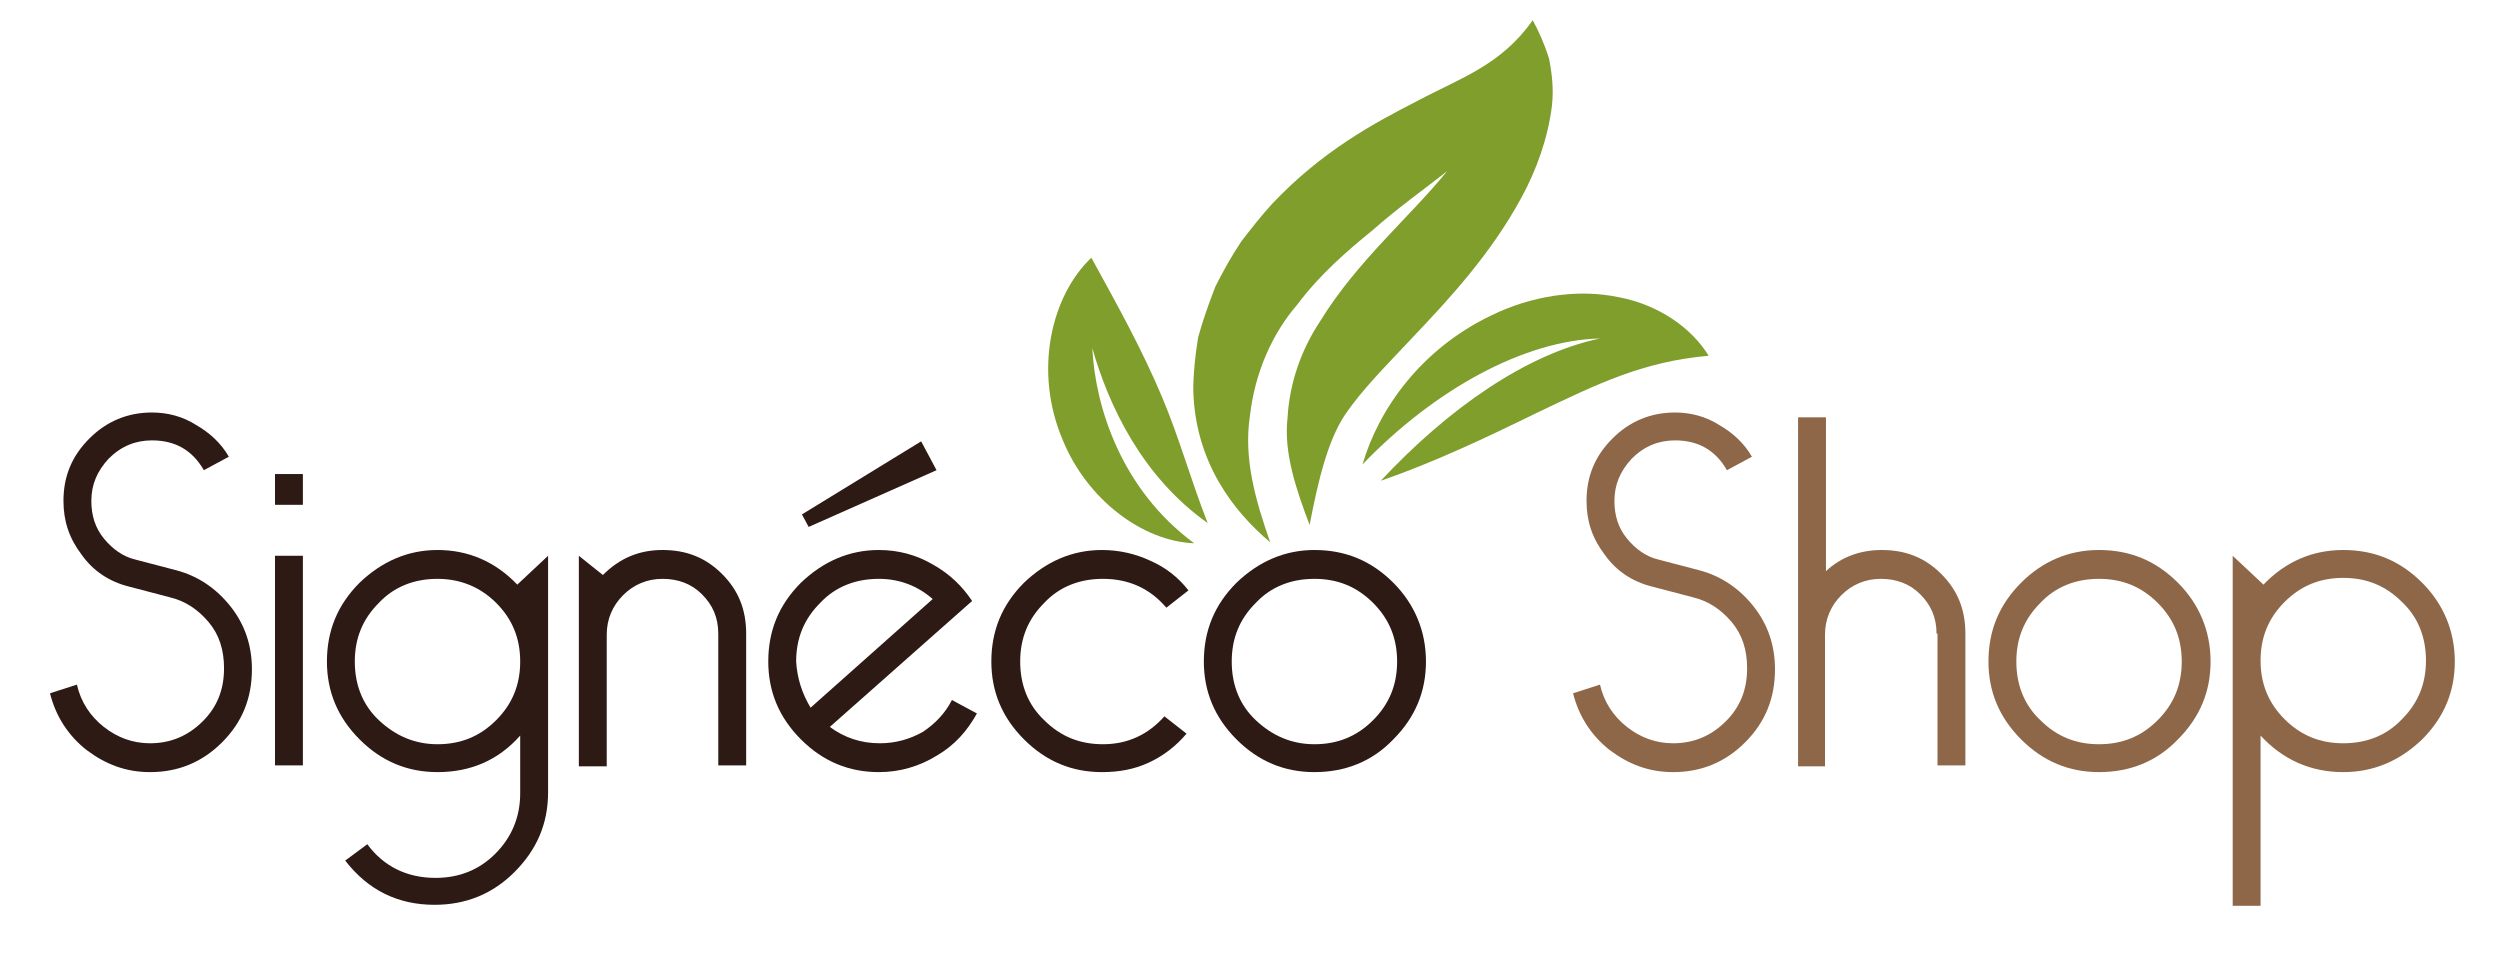
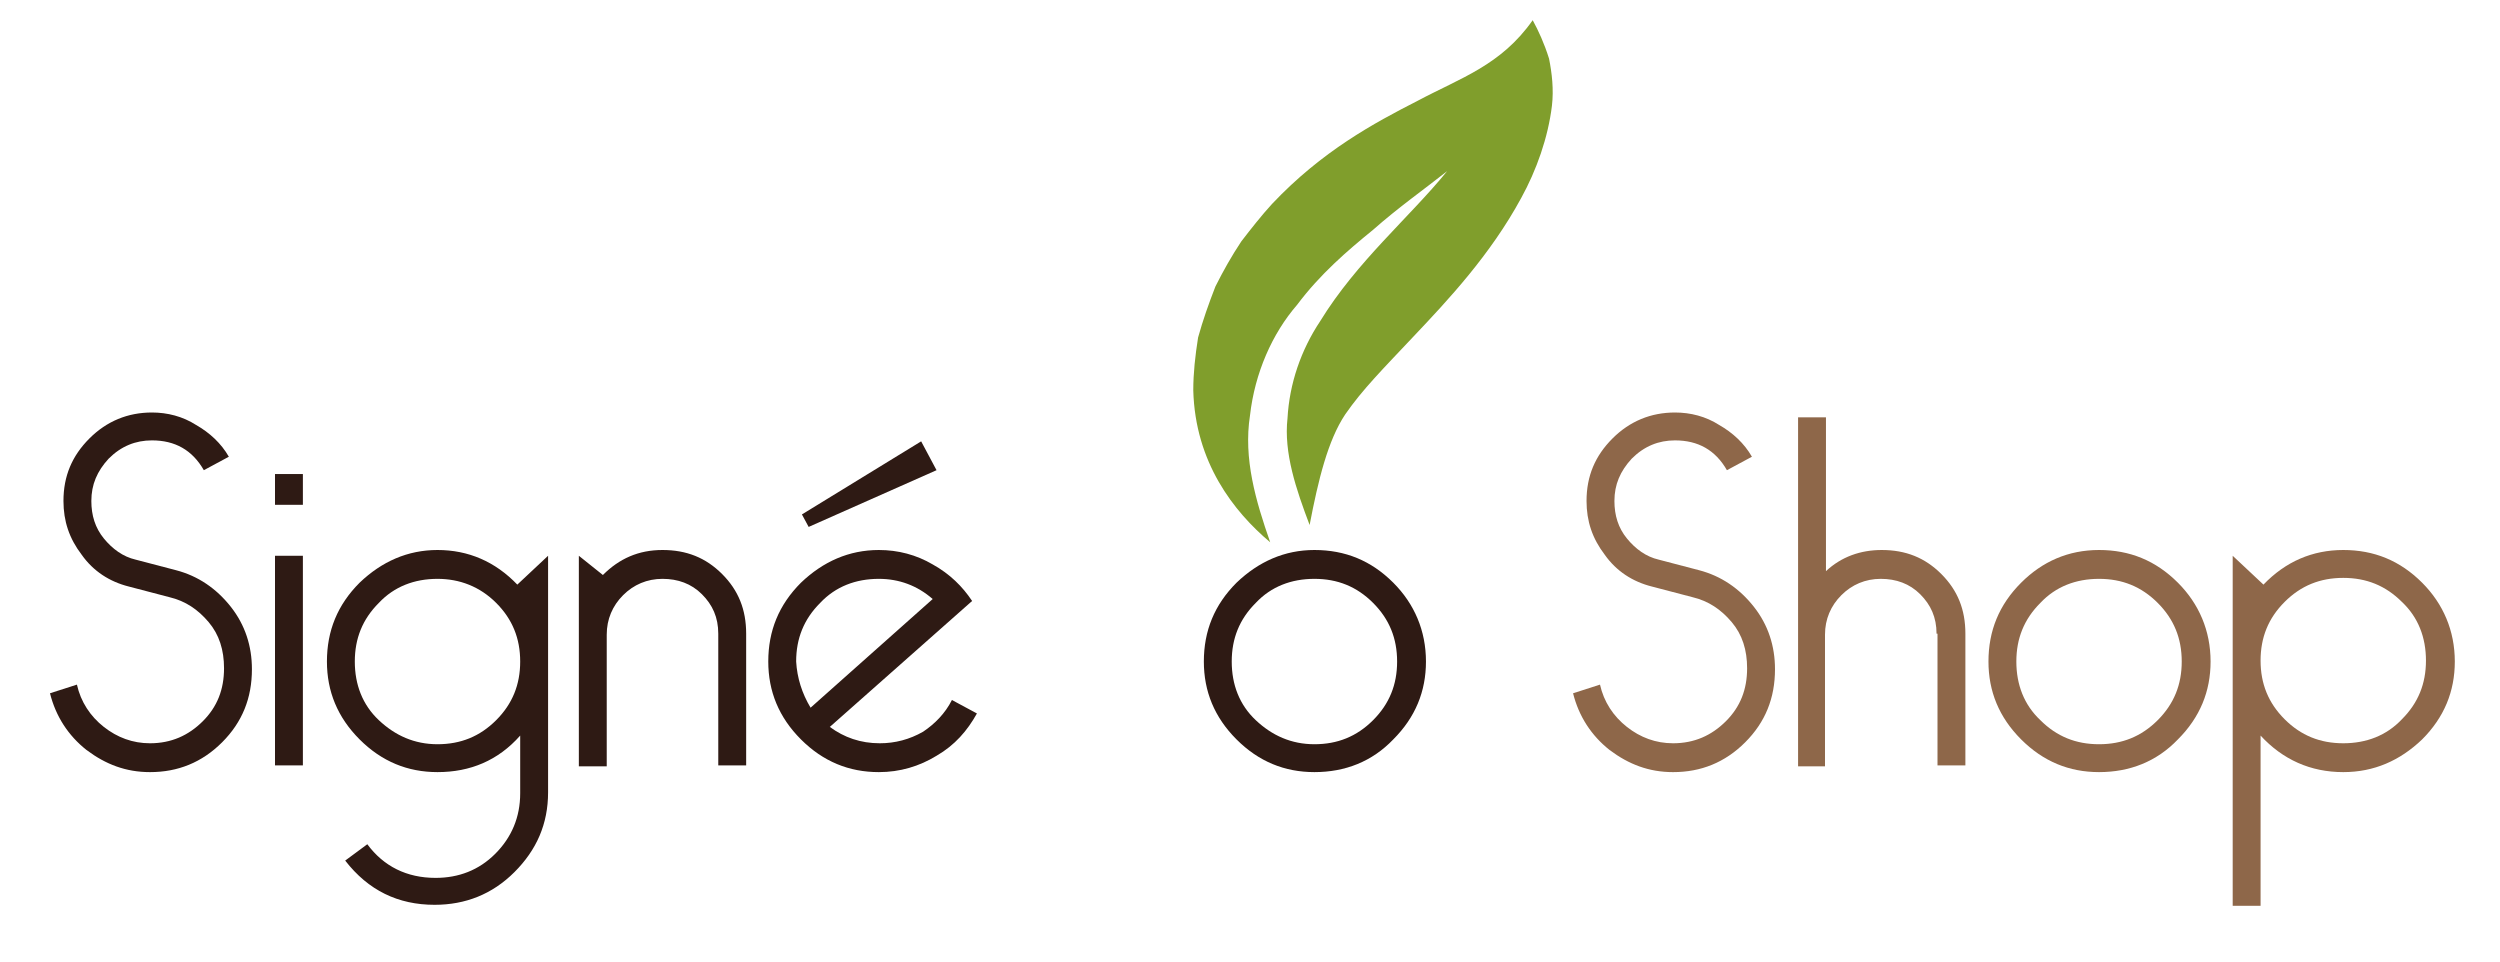
<svg xmlns="http://www.w3.org/2000/svg" version="1.1" id="Calque_1" x="0px" y="0px" viewBox="0 0 260 100" style="enable-background:new 0 0 260 100;" xml:space="preserve">
  <style type="text/css">
	.st0{fill:#809E2C;}
	.st1{fill:#2E1A14;}
	.st2{fill:#8E6749;}
</style>
  <g>
    <g>
      <g>
        <g>
          <path class="st0" d="M150.5,17.8c-3.9,4.8-9.4,9.4-13.2,15.6c-2,3-3.2,6.5-3.4,10.1c-0.4,3.6,0.9,7.4,2.3,11.1      c0.9-4.7,1.9-8.8,3.7-11.5c1.8-2.6,3.9-4.7,7.1-8.1c3.6-3.8,8-8.5,11.2-14.4c1.6-2.9,2.8-6.3,3.2-9.6c0.2-1.7,0-3.4-0.3-4.9      c-0.5-1.6-1.1-2.9-1.7-4c-3.3,4.7-7.5,6-12,8.4c-4.5,2.3-9.9,5.2-15.1,10.7c-1.1,1.2-2.2,2.6-3.2,3.9c-1,1.5-1.9,3.1-2.7,4.7      c-0.7,1.8-1.3,3.5-1.8,5.3c-0.3,1.9-0.5,3.7-0.5,5.5c0.2,7.5,4.2,12.6,8,15.8c-1.5-4.3-2.8-8.7-2.1-13.2      c0.5-4.4,2.3-8.5,4.9-11.5c2.4-3.2,5.2-5.6,7.9-7.8C145.4,21.6,148.1,19.7,150.5,17.8z" />
        </g>
      </g>
      <g>
        <g>
-           <path class="st0" d="M166.4,35.2c-7.6,1.6-15.7,7.2-22.8,14.8c5.5-1.9,11-4.5,16.3-7.1c6.1-2.9,10.9-5.3,17.8-5.9      c-1.7-2.8-5.1-5.3-9.4-6.1c-4.3-0.9-9.1-0.1-13.2,1.9c-7.3,3.5-11.7,9.7-13.4,15.5C149.2,40.5,158.5,35.4,166.4,35.2z" />
-         </g>
+           </g>
      </g>
      <g>
        <g>
-           <path class="st0" d="M113.6,36.2c1.7,6,5.2,13.4,12,18.2c-1.8-4.6-2.9-8.7-4.7-13c-2.1-5-4.6-9.5-7.4-14.6c-4.2,4-6,11.8-3,18.9      c2.5,6.2,8.3,10.6,13.7,10.8C116.6,50.9,113.9,42.3,113.6,36.2z" />
-         </g>
+           </g>
      </g>
    </g>
  </g>
  <g>
    <path class="st1" d="M8,71.2c0.4,1.8,1.4,3.3,2.8,4.4c1.4,1.1,3,1.7,4.8,1.7c2.2,0,4-0.8,5.5-2.3c1.5-1.5,2.2-3.3,2.2-5.5   c0-1.9-0.5-3.5-1.6-4.8c-1.1-1.3-2.4-2.2-4.1-2.6L13.4,61c-2-0.5-3.7-1.6-4.9-3.3c-1.3-1.7-1.9-3.5-1.9-5.6c0-2.6,0.9-4.7,2.7-6.5   c1.8-1.8,4-2.7,6.5-2.7c1.6,0,3.2,0.4,4.6,1.3c1.4,0.8,2.6,1.9,3.4,3.3l-2.6,1.4c-1.2-2.1-3-3.1-5.4-3.1c-1.7,0-3.2,0.6-4.5,1.9   c-1.2,1.3-1.8,2.7-1.8,4.4c0,1.5,0.4,2.8,1.3,3.9c0.9,1.1,2,1.9,3.3,2.2l4.2,1.1c2.3,0.6,4.2,1.9,5.7,3.8c1.5,1.9,2.2,4.1,2.2,6.5   c0,3-1,5.5-3.1,7.6c-2.1,2.1-4.6,3.1-7.5,3.1c-2.5,0-4.6-0.8-6.6-2.3c-1.9-1.5-3.2-3.5-3.8-5.9L8,71.2z" />
    <path class="st1" d="M28.6,49.3h2.9v3.2h-2.9V49.3z M28.6,57.8h2.9v21.8h-2.9V57.8z" />
    <path class="st1" d="M38.2,87.8c1.7,2.3,4.1,3.5,7.1,3.5c2.4,0,4.5-0.8,6.2-2.5c1.7-1.7,2.6-3.8,2.6-6.3v-6   c-2.3,2.6-5.2,3.8-8.6,3.8c-3.1,0-5.8-1.1-8.1-3.4c-2.3-2.3-3.4-5-3.4-8.1c0-3.2,1.1-5.9,3.4-8.2c2.3-2.2,5-3.4,8.1-3.4   c3.2,0,6,1.2,8.3,3.6l3.2-3v24.6c0,3.3-1.2,6-3.5,8.3c-2.3,2.3-5.1,3.4-8.3,3.4c-3.8,0-6.9-1.5-9.3-4.6L38.2,87.8z M45.5,60.2   c-2.4,0-4.5,0.8-6.1,2.5c-1.7,1.7-2.5,3.7-2.5,6.1c0,2.4,0.8,4.5,2.5,6.1s3.7,2.5,6.1,2.5c2.4,0,4.4-0.8,6.1-2.5   c1.7-1.7,2.5-3.7,2.5-6.1c0-2.4-0.8-4.4-2.5-6.1C49.9,61,47.8,60.2,45.5,60.2z" />
    <path class="st1" d="M60.2,79.6V57.8l2.5,2c1.7-1.7,3.7-2.6,6.2-2.6c2.5,0,4.5,0.8,6.2,2.5c1.7,1.7,2.5,3.7,2.5,6.2v13.7h-2.9V65.9   c0-1.7-0.6-3-1.7-4.1c-1.1-1.1-2.5-1.6-4.1-1.6s-3,0.6-4.1,1.7c-1.1,1.1-1.7,2.5-1.7,4.1v13.7H60.2z" />
    <path class="st1" d="M99,72.8l2.6,1.4c-1,1.8-2.3,3.3-4.2,4.4c-1.8,1.1-3.8,1.7-6,1.7c-3.1,0-5.8-1.1-8.1-3.4   c-2.3-2.3-3.4-5-3.4-8.1c0-3.2,1.1-5.9,3.4-8.2c2.3-2.2,5-3.4,8.1-3.4c2,0,3.9,0.5,5.6,1.5c1.8,1,3.1,2.3,4.1,3.8L86.3,75.6   c1.5,1.1,3.2,1.7,5.2,1.7c1.6,0,3.1-0.4,4.5-1.2C97.2,75.3,98.3,74.2,99,72.8z M84.3,73.6l12.7-11.3c-1.6-1.4-3.5-2.1-5.6-2.1   c-2.4,0-4.5,0.8-6.1,2.5c-1.7,1.7-2.5,3.7-2.5,6.1C82.9,70.5,83.4,72.1,84.3,73.6z M83.4,53.5l12.4-7.6l1.6,3l-13.3,5.9L83.4,53.5z   " />
-     <path class="st1" d="M123.6,61.4l-2.3,1.8c-1.7-2-3.9-3-6.6-3c-2.4,0-4.5,0.8-6.1,2.5c-1.7,1.7-2.5,3.7-2.5,6.1   c0,2.4,0.8,4.5,2.5,6.1c1.7,1.7,3.7,2.5,6.1,2.5c2.6,0,4.7-1,6.4-2.9l2.3,1.8c-1.1,1.3-2.4,2.3-3.9,3c-1.5,0.7-3.1,1-4.9,1   c-3.1,0-5.8-1.1-8.1-3.4c-2.3-2.3-3.4-5-3.4-8.1c0-3.2,1.1-5.9,3.4-8.2c2.3-2.2,5-3.4,8.1-3.4c1.8,0,3.5,0.4,5,1.1   C121.2,59,122.5,60,123.6,61.4z" />
    <path class="st1" d="M136.7,57.2c3.2,0,5.9,1.1,8.2,3.4c2.2,2.2,3.4,5,3.4,8.2c0,3.1-1.1,5.8-3.4,8.1c-2.2,2.3-5,3.4-8.2,3.4   c-3.1,0-5.8-1.1-8.1-3.4c-2.3-2.3-3.4-5-3.4-8.1c0-3.2,1.1-5.9,3.4-8.2C130.9,58.4,133.6,57.2,136.7,57.2z M136.7,60.2   c-2.4,0-4.5,0.8-6.1,2.5c-1.7,1.7-2.5,3.7-2.5,6.1c0,2.4,0.8,4.5,2.5,6.1s3.7,2.5,6.1,2.5c2.4,0,4.4-0.8,6.1-2.5   c1.7-1.7,2.5-3.7,2.5-6.1c0-2.4-0.8-4.4-2.5-6.1C141.1,61,139.1,60.2,136.7,60.2z" />
  </g>
  <g>
    <path class="st2" d="M166.4,71.2c0.4,1.8,1.4,3.3,2.8,4.4c1.4,1.1,3,1.7,4.8,1.7c2.2,0,4-0.8,5.5-2.3c1.5-1.5,2.2-3.3,2.2-5.5   c0-1.9-0.5-3.5-1.6-4.8c-1.1-1.3-2.4-2.2-4.1-2.6l-4.2-1.1c-2-0.5-3.7-1.6-4.9-3.3c-1.3-1.7-1.9-3.5-1.9-5.6c0-2.6,0.9-4.7,2.7-6.5   c1.8-1.8,4-2.7,6.5-2.7c1.6,0,3.2,0.4,4.6,1.3c1.4,0.8,2.6,1.9,3.4,3.3l-2.6,1.4c-1.2-2.1-3-3.1-5.4-3.1c-1.7,0-3.2,0.6-4.5,1.9   c-1.2,1.3-1.8,2.7-1.8,4.4c0,1.5,0.4,2.8,1.3,3.9c0.9,1.1,2,1.9,3.3,2.2l4.2,1.1c2.3,0.6,4.2,1.9,5.7,3.8c1.5,1.9,2.2,4.1,2.2,6.5   c0,3-1,5.5-3.1,7.6c-2.1,2.1-4.6,3.1-7.5,3.1c-2.5,0-4.6-0.8-6.6-2.3c-1.9-1.5-3.2-3.5-3.8-5.9L166.4,71.2z" />
    <path class="st2" d="M201.4,65.9c0-1.7-0.6-3-1.7-4.1c-1.1-1.1-2.5-1.6-4.1-1.6s-3,0.6-4.1,1.7c-1.1,1.1-1.7,2.5-1.7,4.1v13.7H187   V43.4h2.9v16c1.6-1.5,3.6-2.2,5.8-2.2c2.5,0,4.5,0.8,6.2,2.5c1.7,1.7,2.5,3.7,2.5,6.2v13.7h-2.9V65.9z" />
    <path class="st2" d="M218.3,57.2c3.2,0,5.9,1.1,8.2,3.4c2.2,2.2,3.4,5,3.4,8.2c0,3.1-1.1,5.8-3.4,8.1c-2.2,2.3-5,3.4-8.2,3.4   c-3.1,0-5.8-1.1-8.1-3.4c-2.3-2.3-3.4-5-3.4-8.1c0-3.2,1.1-5.9,3.4-8.2C212.4,58.4,215.1,57.2,218.3,57.2z M218.3,60.2   c-2.4,0-4.5,0.8-6.1,2.5c-1.7,1.7-2.5,3.7-2.5,6.1c0,2.4,0.8,4.5,2.5,6.1c1.7,1.7,3.7,2.5,6.1,2.5c2.4,0,4.4-0.8,6.1-2.5   c1.7-1.7,2.5-3.7,2.5-6.1c0-2.4-0.8-4.4-2.5-6.1C222.7,61,220.7,60.2,218.3,60.2z" />
    <path class="st2" d="M243.7,80.3c-3.4,0-6.3-1.3-8.6-3.8v17.7h-2.9V57.8l3.2,3c2.3-2.4,5.1-3.6,8.3-3.6c3.2,0,5.9,1.1,8.2,3.4   c2.2,2.2,3.4,5,3.4,8.2c0,3.1-1.1,5.8-3.4,8.1C249.6,79.1,246.9,80.3,243.7,80.3z M243.7,77.3c2.4,0,4.5-0.8,6.1-2.5   c1.7-1.7,2.5-3.7,2.5-6.1c0-2.4-0.8-4.5-2.5-6.1c-1.7-1.7-3.7-2.5-6.1-2.5c-2.4,0-4.4,0.8-6.1,2.5c-1.7,1.7-2.5,3.7-2.5,6.1   c0,2.4,0.8,4.4,2.5,6.1C239.3,76.5,241.3,77.3,243.7,77.3z" />
  </g>
</svg>